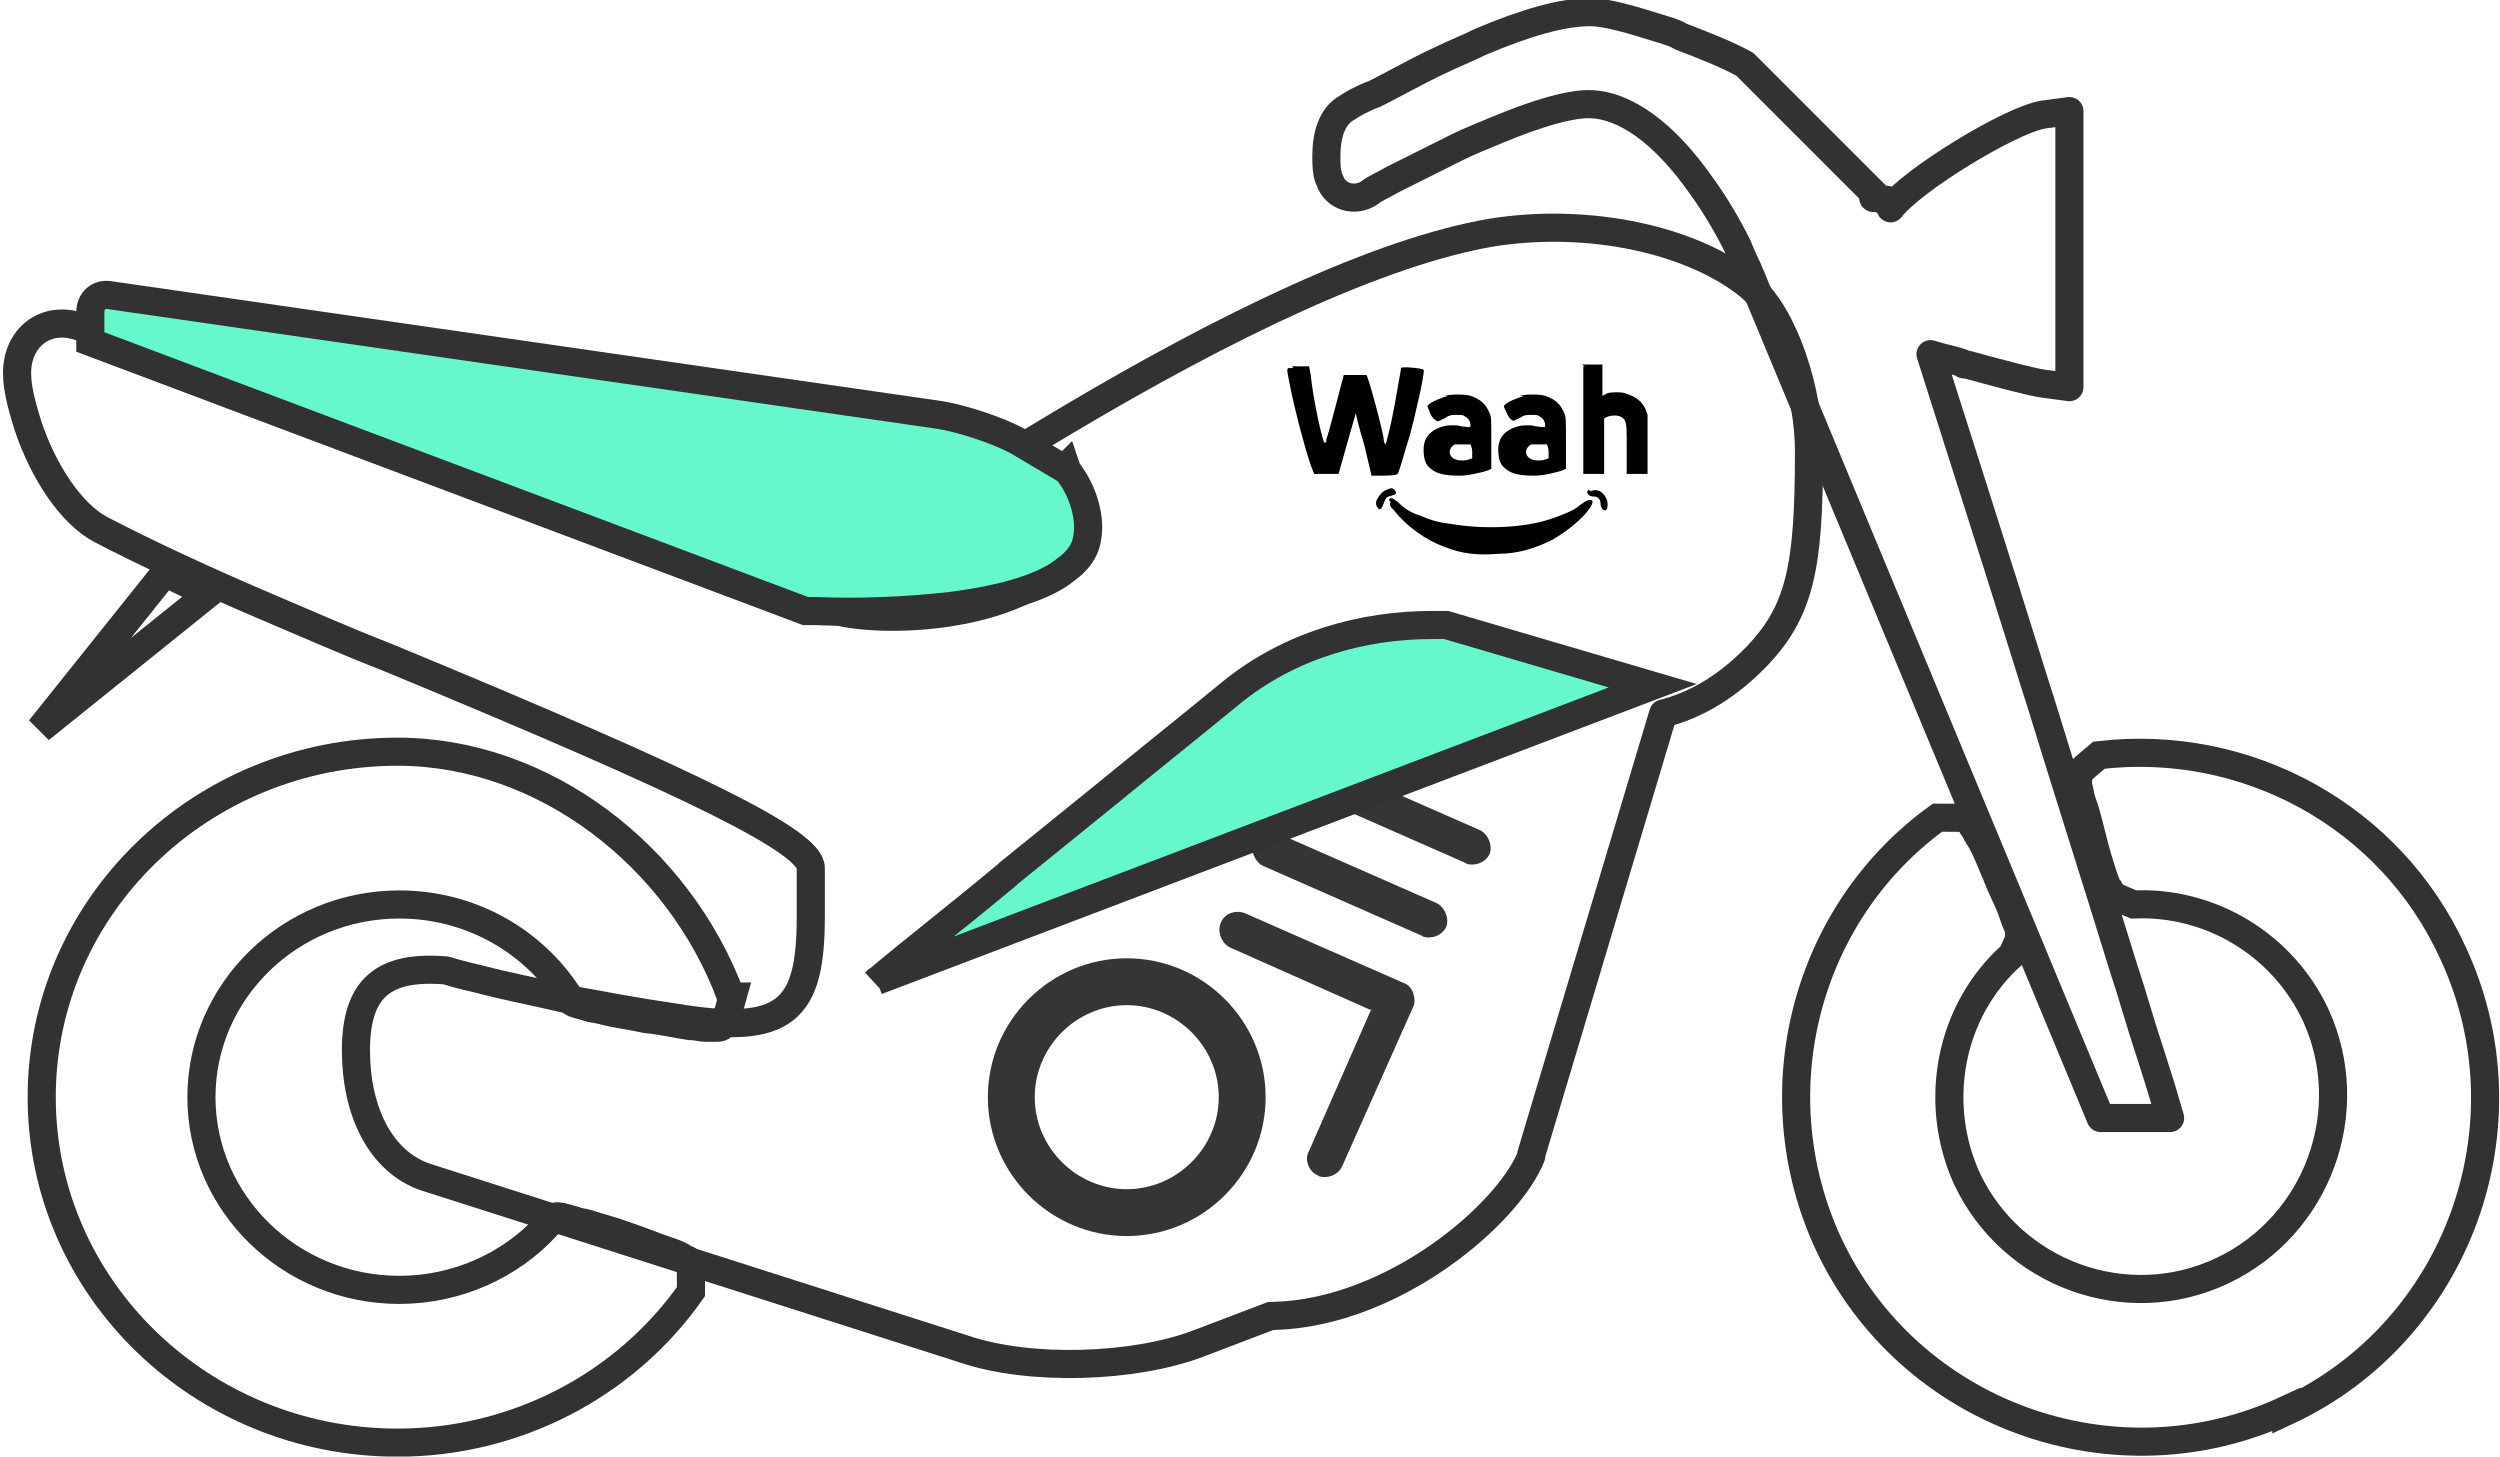
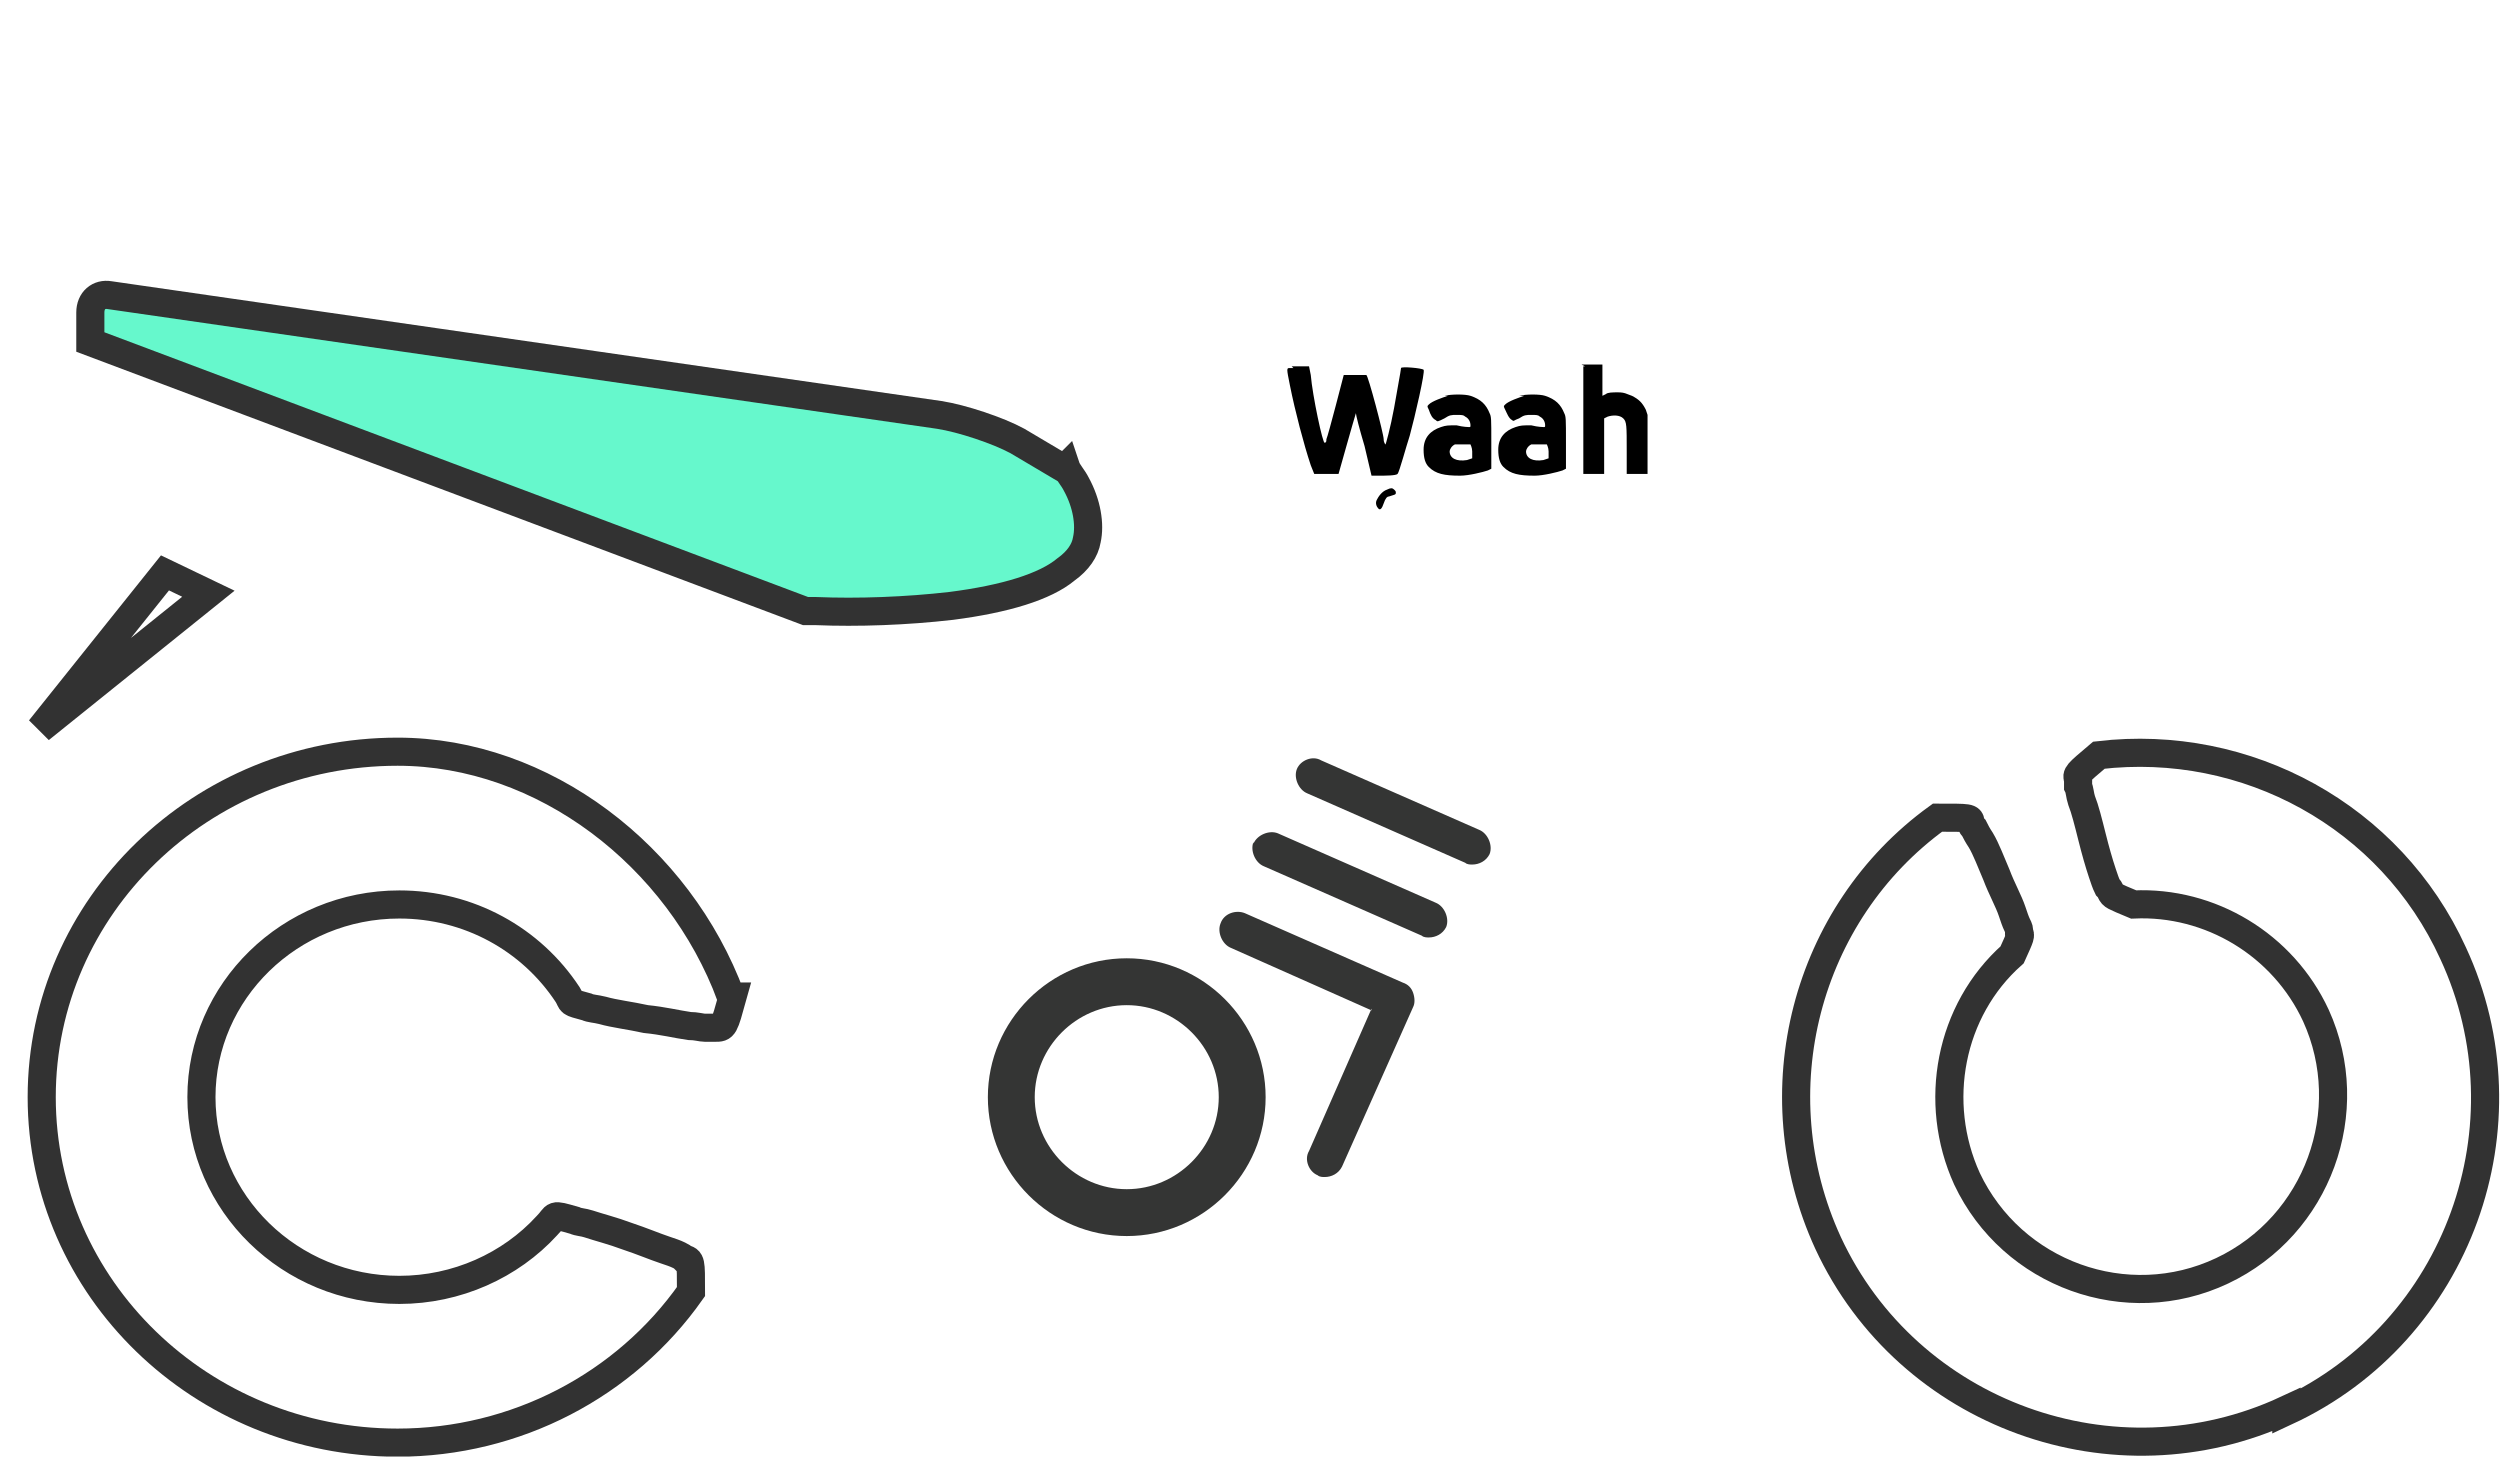
<svg xmlns="http://www.w3.org/2000/svg" xml:space="preserve" width="1.852in" height="1.079in" version="1.1" style="shape-rendering:geometricPrecision; text-rendering:geometricPrecision; image-rendering:optimizeQuality; fill-rule:evenodd; clip-rule:evenodd" viewBox="0 0 1440 839">
  <defs>
    <style type="text/css">
   
    .str1 {stroke:#323232;stroke-width:16.198}
    .str2 {stroke:#323232;stroke-width:16.198;stroke-linejoin:round}
    .str0 {stroke:#323232;stroke-width:16.198;stroke-linecap:round;stroke-linejoin:round}
    .fil1 {fill:none}
    .fil3 {fill:black}
    .fil0 {fill:#343534}
    .fil2 {fill:#66F8CC}
   
  </style>
  </defs>
  <g id="Layer_x0020_1">
    <path id="Combined-Shape" class="fil0" d="M649 685c29,0 53,-24 53,-53 0,-29 -24,-53 -53,-53 -29,0 -53,24 -53,53 0,29 24,53 53,53l0 0 0 0zm0 -133c44,0 80,36 80,80 0,44 -36,80 -80,80 -44,0 -80,-36 -80,-80 0,-44 36,-80 80,-80zm98 -109c2,-5 9,-8 14,-5l91 40c5,2 8,9 6,14 -2,4 -6,6 -10,6 -1,0 -3,0 -4,-1l-91 -40c-5,-2 -8,-9 -6,-14zm-25 43c2,-5 9,-8 14,-6l91 40c5,2 8,9 6,14 -2,4 -6,6 -10,6 -1,0 -3,0 -4,-1l-91 -40c-5,-2 -8,-9 -6,-14zm68 96l-81 -36c-5,-2 -8,-9 -6,-14 2,-6 9,-8 14,-6l91 40c3,1 5,3 6,6 1,3 1,6 0,8l-41 92c-2,4 -6,6 -10,6 -1,0 -3,0 -4,-1 -5,-2 -8,-9 -5,-14l36 -82z" />
-     <path id="Combined-Shape_0" class="fil1 str0" d="M732 758l-42 16c-37,14 -97,16 -135,3l-310 -99c-26,-9 -40,-38 -40,-73 0,-36 16,-49 52,-46 3,1 10,3 19,5 15,4 31,7 48,11 22,4 43,8 64,11 65,11 79,-4 79,-58 0,-4 0,-8 0,-15 0,-6 0,-9 0,-13 0,-15 -64,-47 -243,-121 -28,-11 -48,-20 -67,-28 -40,-17 -72,-32 -99,-46 -17,-9 -33,-33 -42,-60 -4,-13 -7,-24 -6,-34 2,-19 19,-30 38,-22 36,15 81,33 133,53 10,4 19,7 30,11 57,21 118,44 179,66 21,8 41,15 59,21 11,4 18,6 24,9 22,11 104,10 137,-23 15,-15 15,-28 5,-44 -2,-3 -3,-5 -7,-9l-15 -18 20 -12c94,-56 182,-98 246,-109 56,-9 116,4 149,31 20,17 34,61 34,95 0,67 -5,93 -32,120 -18,18 -36,27 -52,31l-76 254 0 1c-13,33 -79,90 -148,92z" />
-     <path id="Path-Copy-11" class="fil2 str1" d="M505 565l447 -170 -119 -35c-1,0 -1,0 -3,0 -2,0 -2,0 -5,0 -39,0 -82,11 -117,40 -11,9 -27,22 -53,43 -12,10 -63,51 -74,60l-1 1c-30,25 -56,45 -76,62z" />
    <path id="Path" class="fil2 str1" d="M613 270l-27 -16 0 0c-11,-6 -32,-13 -45,-15l-478 -69c-6,-1 -11,3 -11,10l0 17 412 155c1,0 3,0 6,0 24,1 52,0 78,-3 31,-4 54,-11 66,-21 7,-5 11,-11 12,-17 2,-9 0,-21 -6,-32 -2,-4 -5,-7 -6,-10z" />
    <polygon id="Path_1" class="fil1 str1" points="23,420 120,342 95,330 " />
    <path id="Combined-Shape_2" class="fil1 str1" d="M422 574c-5,18 -5,18 -10,18 -2,0 -2,0 -3,0 -2,0 -2,0 -3,0 -2,0 -5,-1 -9,-1 -7,-1 -15,-3 -25,-4 -9,-2 -18,-3 -25,-5 -4,-1 -7,-1 -9,-2 -11,-3 -8,-2 -11,-7 -21,-32 -57,-52 -97,-52 -63,0 -114,50 -114,111 0,61 51,111 114,111 33,0 64,-14 85,-37 6,-6 2,-7 16,-3 2,1 5,1 8,2 6,2 14,4 22,7 9,3 16,6 22,8 3,1 6,2 8,3 2,1 2,1 3,2 4,1 4,1 4,19 -38,54 -101,87 -169,87 -113,0 -205,-89 -205,-199 0,-110 92,-199 205,-199 84,0 162,60 192,141z" />
    <path id="Combined-Shape_3" class="fil1 str1" d="M1317 812c-99,46 -218,3 -264,-96 -40,-87 -13,-190 63,-245 19,0 19,0 19,3 1,2 1,2 2,3 1,2 2,4 4,7 3,5 6,13 9,20 3,8 7,15 9,21 1,3 2,6 3,8 1,2 1,2 1,4 1,2 1,2 -4,13 -36,32 -46,85 -26,129 26,55 92,79 147,53 55,-26 79,-92 54,-147 -19,-41 -61,-66 -105,-64 -12,-5 -12,-5 -13,-7 -1,-2 -1,-2 -2,-3 -1,-2 -2,-5 -3,-8 -2,-6 -4,-13 -6,-21 -2,-8 -4,-16 -6,-21 -1,-3 -1,-6 -2,-8 0,-2 0,-2 0,-4 -1,-3 -1,-3 12,-14 85,-10 168,35 204,114 46,99 3,218 -96,264z" />
-     <path id="Combined-Shape_4" class="fil1 str2" d="M1079 114c2,0 3,0 5,1l1 0c1,0 7,0 4,5 12,-16 69,-51 88,-54l15 -2 0 159 -15 -2c-7,-1 -22,-5 -44,-11 -2,0 -2,0 -3,-1 -6,-2 -12,-3 -18,-5 11,35 33,103 62,196l1 3c15,49 32,102 48,154 6,18 9,30 16,51 5,16 5,16 6,19l5 17 -40 0 -202 -486 0 0c-1,-3 -4,-8 -7,-16 -6,-12 -13,-24 -21,-35 -21,-30 -44,-47 -65,-47 -11,0 -29,5 -53,15 -7,3 -15,6 -23,10 -12,6 -24,12 -36,18 -7,4 -12,6 -14,8 -9,6 -20,2 -23,-7 -2,-4 -2,-9 -2,-14 0,-12 3,-23 12,-28 3,-2 8,-5 16,-8 12,-6 24,-13 37,-19 8,-4 16,-7 24,-11 26,-11 47,-17 63,-17 9,0 23,4 42,10 3,1 7,2 10,4 13,5 26,10 37,16l76 76z" />
    <g id="_412146912">
      <g>
        <path class="fil3" d="M913 211l-1 0 0 31 0 31 1 0c1,0 8,0 10,0l1 0 0 -16 0 -16 2 -1c3,-1 7,-1 9,1 2,2 2,4 2,19l0 13 1 0c2,0 9,0 10,0l1 0 0 -17 0 -17 -1 -3c-2,-4 -4,-6 -8,-8 -3,-1 -4,-2 -8,-2 -3,0 -6,0 -7,1l-2 1 0 -9 0 -9 -2 0c-2,0 -8,0 -10,0l0 0z" />
        <path class="fil3" d="M745 212c0,0 -1,0 -2,0 -2,0 -2,0 0,10 3,15 8,34 12,46l2 5 2 0c2,0 12,0 12,0 0,0 9,-32 10,-35l0 -2 0 2c0,1 2,9 5,19l4 17 4 0c4,0 10,0 11,-1 1,-1 5,-16 7,-22 3,-11 9,-37 8,-38 -1,-1 -13,-2 -13,-1 0,1 -3,17 -4,23 -2,11 -5,22 -5,21 0,0 -1,-1 -1,-3 0,-3 -9,-37 -10,-37 0,0 -13,0 -13,0 0,0 -9,35 -10,37 0,1 0,2 -1,2 -1,1 -7,-27 -8,-39l-1 -5 -5 0c-3,0 -5,0 -5,0l0 0z" />
        <path class="fil3" d="M834 228c-3,1 -9,3 -11,5 -1,1 -1,1 0,3 1,3 2,5 4,6 1,1 1,1 5,-1 3,-2 4,-2 7,-2 3,0 4,0 5,1 2,1 3,3 3,5 0,1 0,1 -1,1 0,0 -3,0 -7,-1 -5,0 -6,0 -9,1 -6,2 -10,6 -10,13 0,5 1,8 3,10 4,4 9,5 18,5 5,0 13,-2 16,-3l2 -1 0 -15c0,-14 0,-15 -1,-17 -2,-5 -5,-8 -11,-10 -3,-1 -11,-1 -15,0l0 0zm13 28c0,0 1,2 1,4l0 4 -3 1c-6,1 -10,-1 -10,-5 0,-1 1,-3 3,-4 1,0 9,0 10,0l0 0z" />
        <path class="fil3" d="M878 228c-3,1 -9,3 -11,5 -1,1 -1,1 0,3 1,2 2,5 4,6 1,1 1,0 4,-1 3,-2 4,-2 7,-2 3,0 4,0 5,1 2,1 3,3 3,5 0,1 0,1 -1,1 0,0 -3,0 -7,-1 -5,0 -6,0 -9,1 -6,2 -10,6 -10,13 0,5 1,8 3,10 4,4 9,5 18,5 5,0 13,-2 16,-3l2 -1 0 -15c0,-14 0,-15 -1,-17 -2,-5 -5,-8 -11,-10 -3,-1 -11,-1 -15,0l0 0zm13 28c0,0 1,2 1,4l0 4 -3 1c-6,1 -10,-1 -10,-5 0,-1 1,-3 3,-4 1,0 9,0 10,0l0 0z" />
        <path class="fil3" d="M799 282c-3,1 -5,4 -6,6 -1,2 0,4 1,5 1,1 2,0 3,-3 1,-3 2,-4 3,-4 3,-1 4,-1 4,-2 0,-1 0,-1 -1,-2 -1,-1 -2,-1 -4,0l0 0z" />
-         <path class="fil3" d="M915 282c-1,1 -1,2 0,3 0,0 1,1 3,1 3,0 4,2 4,5 1,4 4,4 4,0 0,-3 -1,-5 -3,-7 -2,-2 -5,-2 -7,-1z" />
-         <path class="fil3" d="M801 289c-1,2 0,3 2,5 7,9 18,17 29,21 10,4 19,5 31,4 11,0 21,-3 31,-8 7,-4 15,-10 20,-16 4,-5 4,-7 2,-7 -1,0 -2,0 -6,3 -3,3 -11,6 -17,8 -15,5 -37,6 -56,3 -8,-1 -12,-2 -19,-5 -6,-2 -9,-4 -13,-8 -3,-2 -4,-3 -5,-1l0 0z" />
      </g>
    </g>
  </g>
</svg>